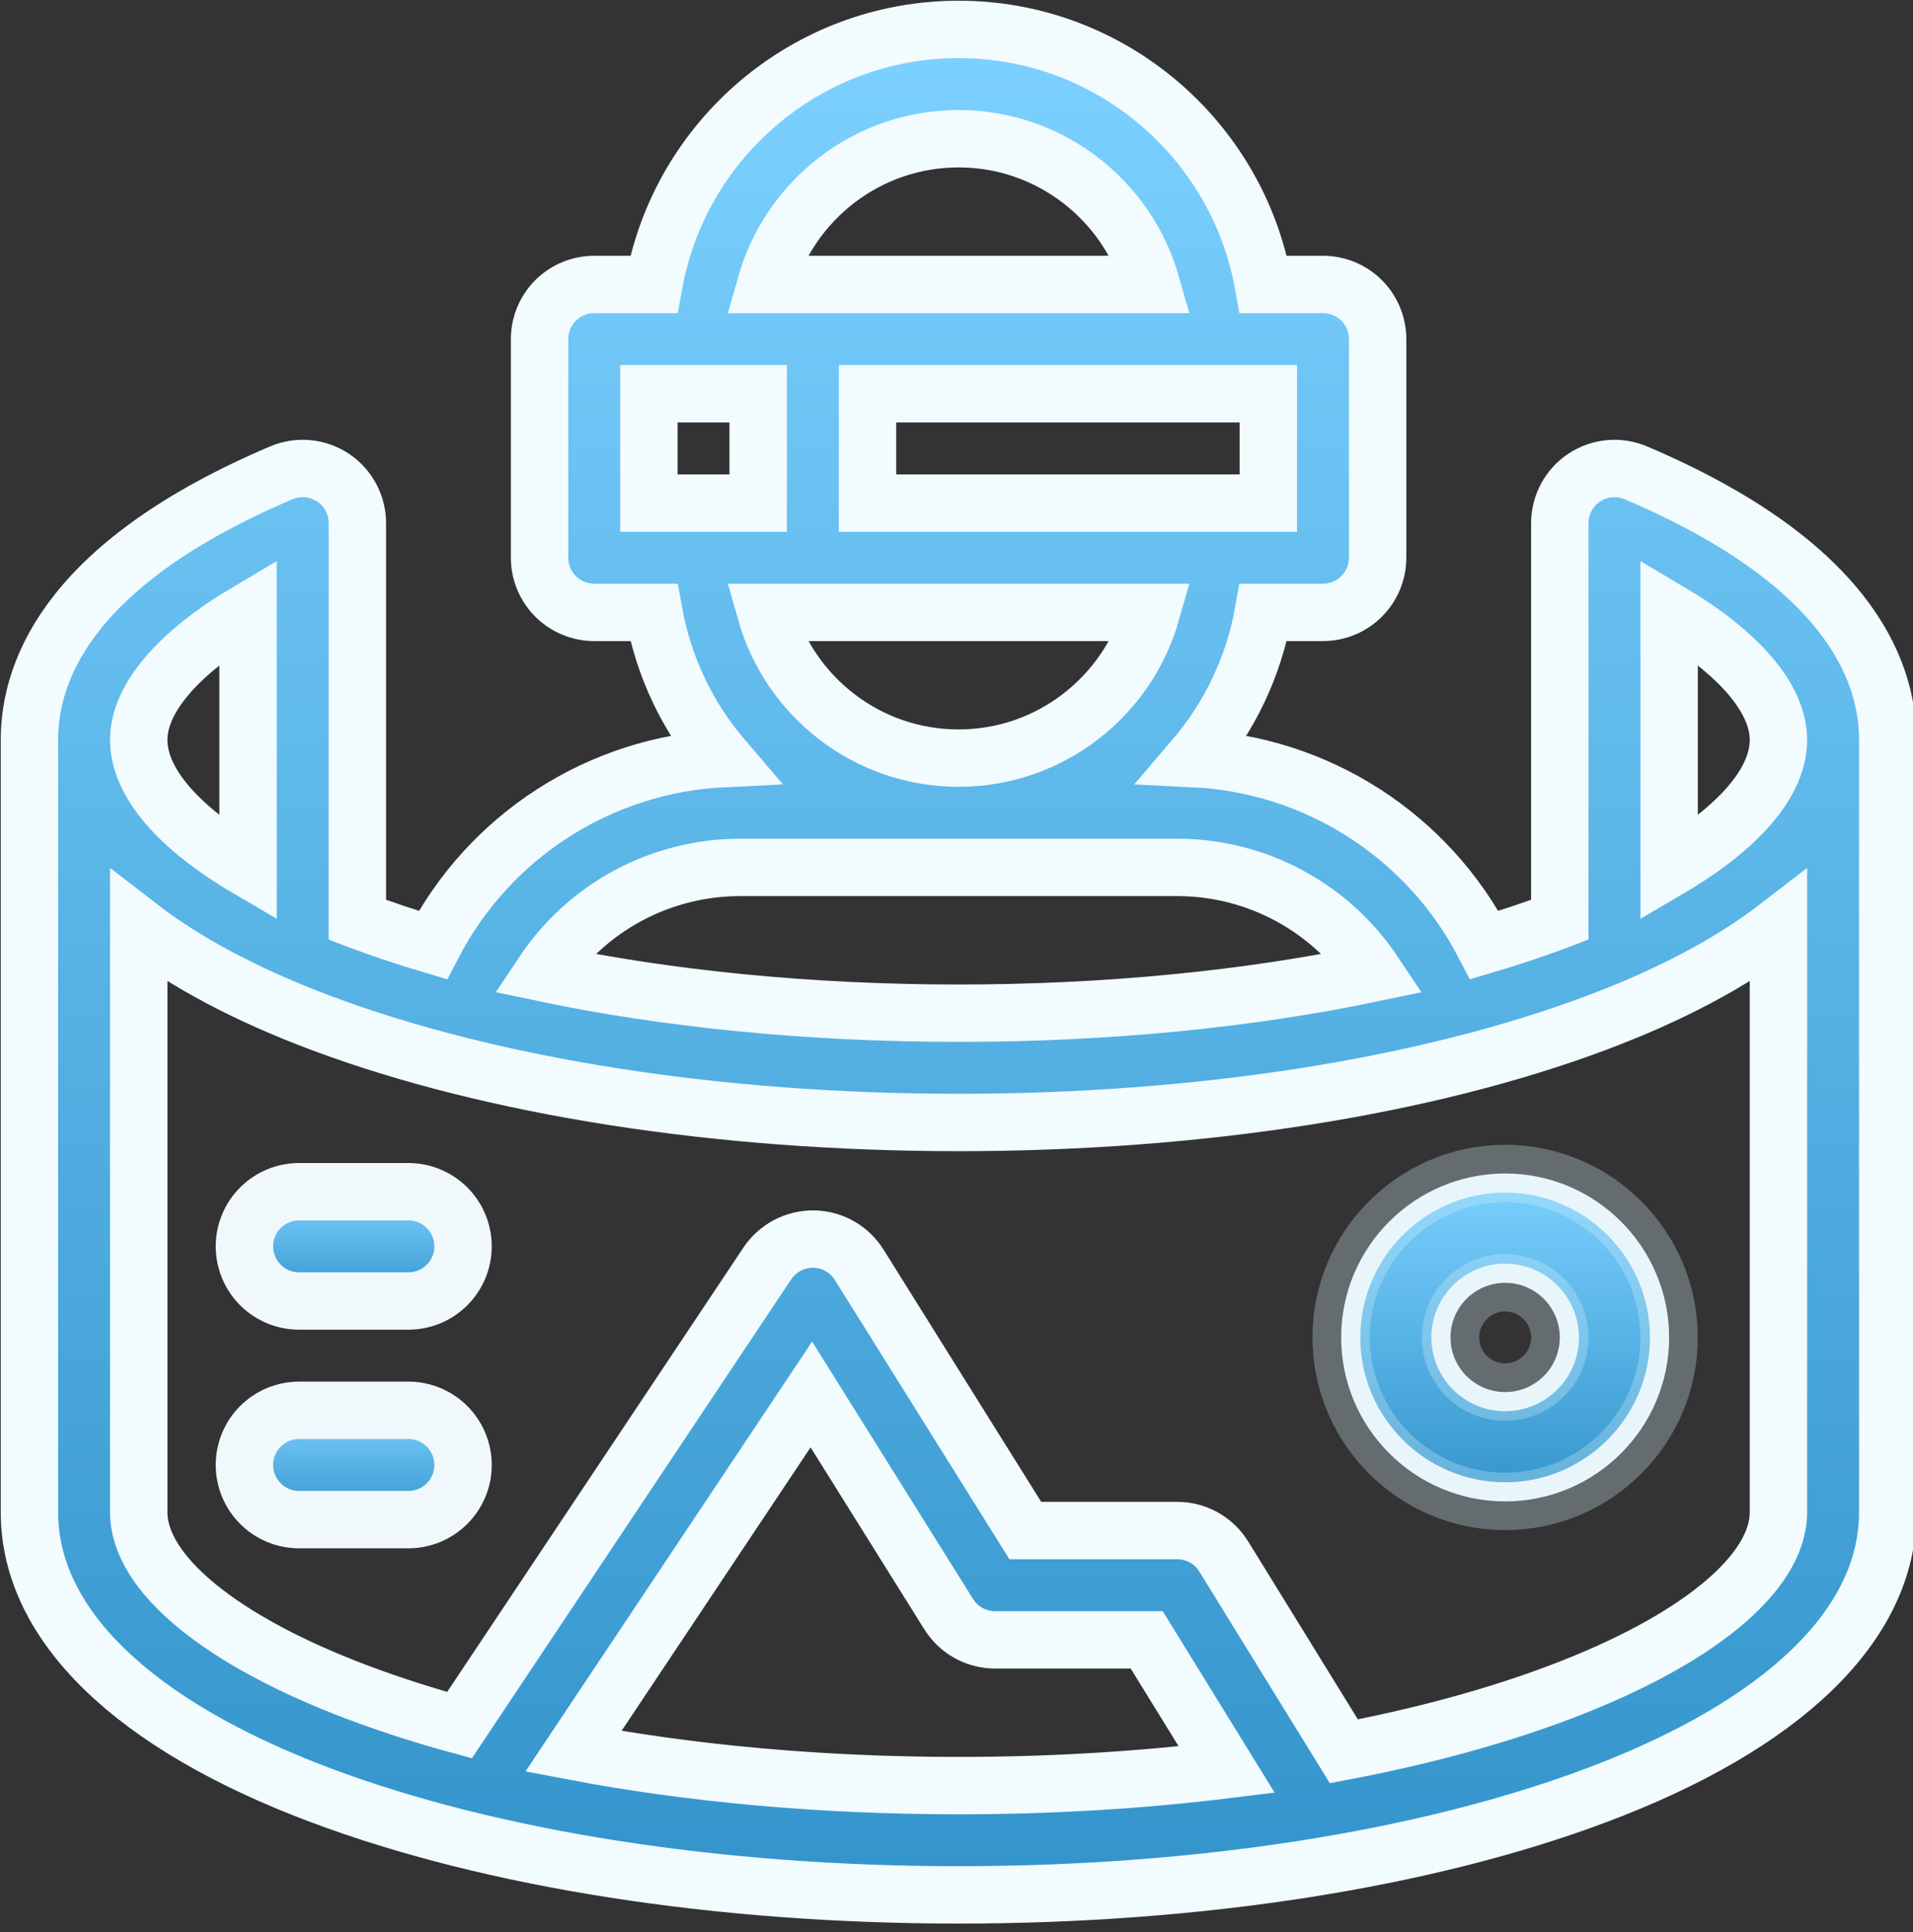
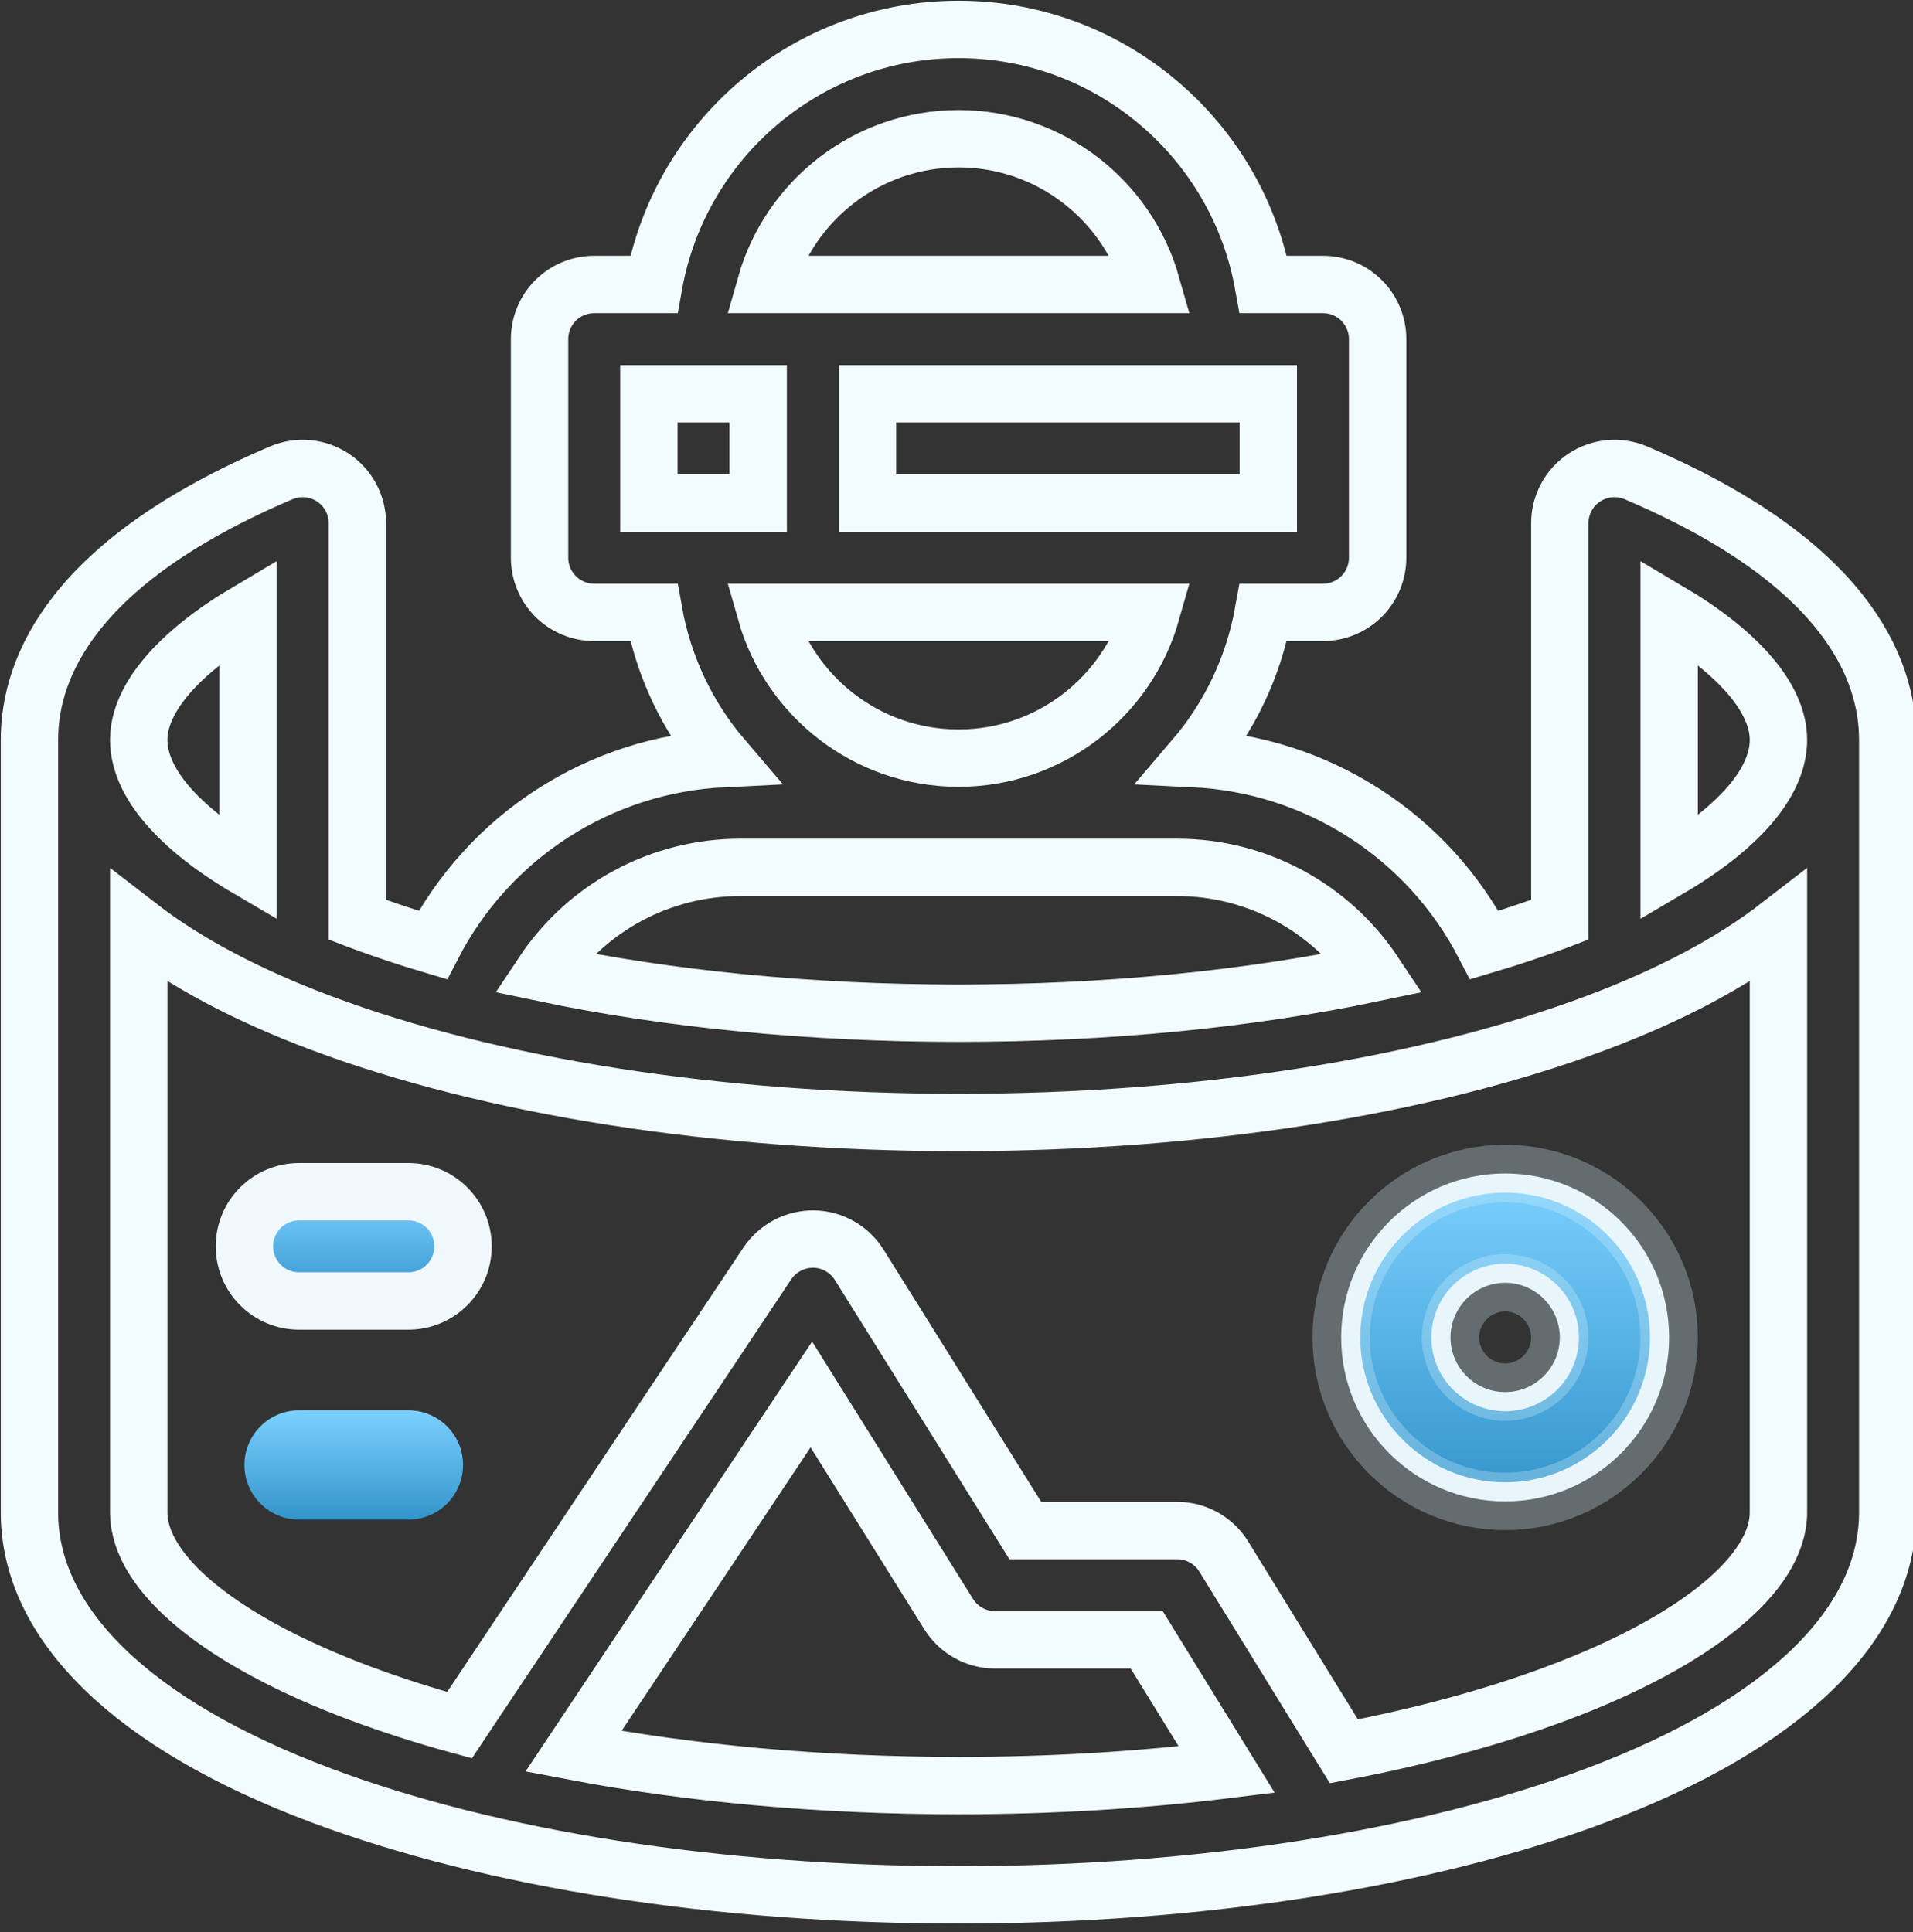
<svg xmlns="http://www.w3.org/2000/svg" width="100" height="101" viewBox="0 0 100 101" fill="none">
  <rect x="0" y="0" width="100" height="101" fill="#333333" stroke="none" />
  <g clip-path="url(#clip0_1940_1229)">
-     <path d="M87.252 45.413V31.963C90.89 34.116 92.966 36.508 92.966 38.68C92.966 40.896 90.906 43.266 87.252 45.413ZM92.966 79.06C92.966 82.267 88.653 85.799 81.431 88.507C78.107 89.754 74.335 90.776 70.249 91.554L63.97 81.37C63.714 80.955 63.356 80.613 62.931 80.375C62.505 80.137 62.025 80.013 61.538 80.013H53.597L44.912 66.118C44.659 65.713 44.309 65.378 43.893 65.144C43.478 64.909 43.01 64.783 42.532 64.776C42.055 64.771 41.585 64.884 41.162 65.106C40.74 65.328 40.38 65.652 40.113 66.047L24.021 90.186C22.252 89.706 20.506 89.146 18.788 88.507C11.565 85.799 7.252 82.267 7.252 79.061V48.426C9.697 50.316 12.894 52.019 16.782 53.477C25.729 56.831 37.565 58.68 50.109 58.68C62.654 58.68 74.49 56.831 83.437 53.477C87.325 52.019 90.522 50.315 92.966 48.426V79.06ZM50.109 93.347C42.979 93.347 36.12 92.726 29.976 91.555L42.413 72.9L49.592 84.384C49.849 84.795 50.206 85.134 50.63 85.369C51.053 85.604 51.53 85.727 52.015 85.727H59.943L64.125 92.51C59.671 93.06 54.952 93.347 50.109 93.347ZM12.967 31.962V45.413C9.312 43.267 7.252 40.896 7.252 38.68C7.252 36.508 9.328 34.115 12.967 31.962ZM61.538 45.346C65.739 45.346 69.569 47.473 71.826 50.859C65.287 52.233 57.859 52.967 50.109 52.967C42.36 52.967 34.932 52.233 28.393 50.859C29.522 49.164 31.051 47.774 32.846 46.812C34.64 45.851 36.645 45.347 38.681 45.346H61.538ZM33.919 26.3V20.586H39.633V26.3H33.919ZM60.186 32.014C58.939 36.406 54.895 39.633 50.109 39.633C45.323 39.633 41.279 36.406 40.032 32.014H60.186ZM50.109 7.252C54.895 7.252 58.939 10.48 60.186 14.871H40.032C41.279 10.479 45.323 7.252 50.109 7.252ZM66.299 20.586V26.3H45.348V20.586H66.299ZM85.512 24.718C85.078 24.534 84.605 24.46 84.135 24.503C83.664 24.546 83.212 24.705 82.819 24.965C82.425 25.226 82.102 25.579 81.878 25.995C81.655 26.411 81.537 26.875 81.537 27.347V48.086L81.431 48.127C80.167 48.598 78.887 49.025 77.593 49.407C76.139 46.596 73.972 44.216 71.308 42.505C68.646 40.794 65.58 39.811 62.419 39.657C64.284 37.476 65.535 34.838 66.042 32.014H69.157C69.915 32.014 70.641 31.712 71.177 31.177C71.713 30.641 72.014 29.914 72.014 29.157V17.728C72.014 17.353 71.94 16.981 71.796 16.635C71.653 16.288 71.442 15.973 71.177 15.708C70.912 15.442 70.597 15.232 70.25 15.088C69.903 14.945 69.531 14.871 69.156 14.871H66.042C64.688 7.302 58.062 1.538 50.109 1.538C42.157 1.538 35.531 7.303 34.176 14.871H31.062C30.304 14.871 29.577 15.172 29.041 15.708C28.506 16.244 28.205 16.97 28.205 17.728V29.157C28.205 29.914 28.506 30.641 29.041 31.177C29.577 31.712 30.304 32.014 31.062 32.014H34.177C34.684 34.838 35.934 37.476 37.8 39.657C34.639 39.811 31.573 40.794 28.91 42.505C26.247 44.216 24.08 46.596 22.625 49.407C21.332 49.025 20.052 48.598 18.788 48.127L18.681 48.086V27.347C18.681 26.875 18.564 26.411 18.34 25.995C18.116 25.579 17.794 25.226 17.4 24.965C17.006 24.705 16.554 24.546 16.084 24.503C15.614 24.46 15.141 24.534 14.706 24.718C3.823 29.345 1.539 34.864 1.539 38.68V79.06C1.539 84.916 6.952 90.171 16.782 93.857C25.729 97.213 37.565 99.06 50.109 99.06C62.654 99.06 74.49 97.213 83.437 93.857C93.266 90.171 98.68 84.916 98.68 79.06V38.68C98.68 34.865 96.395 29.345 85.512 24.718Z" fill="url(#paint0_linear_1940_1229)" />
    <path d="M87.252 45.413V31.963C90.89 34.116 92.966 36.508 92.966 38.68C92.966 40.896 90.906 43.266 87.252 45.413ZM92.966 79.06C92.966 82.267 88.653 85.799 81.431 88.507C78.107 89.754 74.335 90.776 70.249 91.554L63.97 81.37C63.714 80.955 63.356 80.613 62.931 80.375C62.505 80.137 62.025 80.013 61.538 80.013H53.597L44.912 66.118C44.659 65.713 44.309 65.378 43.893 65.144C43.478 64.909 43.01 64.783 42.532 64.776C42.055 64.771 41.585 64.884 41.162 65.106C40.74 65.328 40.38 65.652 40.113 66.047L24.021 90.186C22.252 89.706 20.506 89.146 18.788 88.507C11.565 85.799 7.252 82.267 7.252 79.061V48.426C9.697 50.316 12.894 52.019 16.782 53.477C25.729 56.831 37.565 58.68 50.109 58.68C62.654 58.68 74.49 56.831 83.437 53.477C87.325 52.019 90.522 50.315 92.966 48.426V79.06ZM50.109 93.347C42.979 93.347 36.12 92.726 29.976 91.555L42.413 72.9L49.592 84.384C49.849 84.795 50.206 85.134 50.63 85.369C51.053 85.604 51.53 85.727 52.015 85.727H59.943L64.125 92.51C59.671 93.06 54.952 93.347 50.109 93.347ZM12.967 31.962V45.413C9.312 43.267 7.252 40.896 7.252 38.68C7.252 36.508 9.328 34.115 12.967 31.962ZM61.538 45.346C65.739 45.346 69.569 47.473 71.826 50.859C65.287 52.233 57.859 52.967 50.109 52.967C42.36 52.967 34.932 52.233 28.393 50.859C29.522 49.164 31.051 47.774 32.846 46.812C34.64 45.851 36.645 45.347 38.681 45.346H61.538ZM33.919 26.3V20.586H39.633V26.3H33.919ZM60.186 32.014C58.939 36.406 54.895 39.633 50.109 39.633C45.323 39.633 41.279 36.406 40.032 32.014H60.186ZM50.109 7.252C54.895 7.252 58.939 10.48 60.186 14.871H40.032C41.279 10.479 45.323 7.252 50.109 7.252ZM66.299 20.586V26.3H45.348V20.586H66.299ZM85.512 24.718C85.078 24.534 84.605 24.46 84.135 24.503C83.664 24.546 83.212 24.705 82.819 24.965C82.425 25.226 82.102 25.579 81.878 25.995C81.655 26.411 81.537 26.875 81.537 27.347V48.086L81.431 48.127C80.167 48.598 78.887 49.025 77.593 49.407C76.139 46.596 73.972 44.216 71.308 42.505C68.646 40.794 65.58 39.811 62.419 39.657C64.284 37.476 65.535 34.838 66.042 32.014H69.157C69.915 32.014 70.641 31.712 71.177 31.177C71.713 30.641 72.014 29.914 72.014 29.157V17.728C72.014 17.353 71.94 16.981 71.796 16.635C71.653 16.288 71.442 15.973 71.177 15.708C70.912 15.442 70.597 15.232 70.25 15.088C69.903 14.945 69.531 14.871 69.156 14.871H66.042C64.688 7.302 58.062 1.538 50.109 1.538C42.157 1.538 35.531 7.303 34.176 14.871H31.062C30.304 14.871 29.577 15.172 29.041 15.708C28.506 16.244 28.205 16.97 28.205 17.728V29.157C28.205 29.914 28.506 30.641 29.041 31.177C29.577 31.712 30.304 32.014 31.062 32.014H34.177C34.684 34.838 35.934 37.476 37.8 39.657C34.639 39.811 31.573 40.794 28.91 42.505C26.247 44.216 24.08 46.596 22.625 49.407C21.332 49.025 20.052 48.598 18.788 48.127L18.681 48.086V27.347C18.681 26.875 18.564 26.411 18.34 25.995C18.116 25.579 17.794 25.226 17.4 24.965C17.006 24.705 16.554 24.546 16.084 24.503C15.614 24.46 15.141 24.534 14.706 24.718C3.823 29.345 1.539 34.864 1.539 38.68V79.06C1.539 84.916 6.952 90.171 16.782 93.857C25.729 97.213 37.565 99.06 50.109 99.06C62.654 99.06 74.49 97.213 83.437 93.857C93.266 90.171 98.68 84.916 98.68 79.06V38.68C98.68 34.865 96.395 29.345 85.512 24.718Z" stroke="#F2FBFE" stroke-width="3" stroke-miterlimit="20" />
    <path d="M82.037 69.919L82.037 69.918C82.036 69.028 81.682 68.175 81.053 67.545C80.424 66.916 79.57 66.562 78.68 66.561L78.679 66.561C77.79 66.562 76.936 66.916 76.307 67.545C75.678 68.175 75.324 69.028 75.323 69.918L75.323 69.919C75.324 70.809 75.678 71.662 76.307 72.291C76.936 72.92 77.79 73.274 78.679 73.275L78.68 73.275C79.57 73.274 80.424 72.92 81.053 72.291C81.682 71.662 82.036 70.809 82.037 69.919ZM78.68 77.99C74.231 77.99 70.608 74.368 70.608 69.918C70.608 65.468 74.23 61.847 78.68 61.847C83.13 61.847 86.751 65.468 86.751 69.918C86.751 74.368 83.13 77.99 78.68 77.99Z" fill="url(#paint1_linear_1940_1229)" stroke="#F0F8FB" />
    <path d="M81.537 69.918C81.536 70.676 81.235 71.402 80.699 71.938C80.164 72.473 79.437 72.774 78.68 72.775C77.922 72.774 77.196 72.473 76.661 71.938C76.125 71.402 75.824 70.676 75.823 69.918C75.824 69.161 76.125 68.435 76.661 67.899C77.196 67.363 77.922 67.062 78.68 67.061C79.437 67.062 80.164 67.363 80.699 67.899C81.235 68.435 81.536 69.161 81.537 69.918ZM70.108 69.918C70.108 74.644 73.955 78.49 78.68 78.49C83.406 78.49 87.251 74.644 87.251 69.918C87.251 65.192 83.406 61.347 78.68 61.347C73.954 61.347 70.108 65.192 70.108 69.918Z" stroke="#D5F2FA" stroke-opacity="0.3" stroke-width="3" stroke-miterlimit="20" />
    <path d="M21.348 62.3H15.634C14.876 62.3 14.149 62.601 13.614 63.136C13.078 63.672 12.777 64.399 12.777 65.156C12.777 65.914 13.078 66.641 13.614 67.177C14.149 67.712 14.876 68.013 15.634 68.013H21.348C22.105 68.013 22.832 67.712 23.368 67.177C23.904 66.641 24.205 65.914 24.205 65.156C24.205 64.398 23.904 63.672 23.368 63.136C22.832 62.6 22.105 62.3 21.348 62.3Z" fill="url(#paint2_linear_1940_1229)" />
    <path d="M21.348 62.3H15.634C14.876 62.3 14.149 62.601 13.614 63.136C13.078 63.672 12.777 64.399 12.777 65.156C12.777 65.914 13.078 66.641 13.614 67.177C14.149 67.712 14.876 68.013 15.634 68.013H21.348C22.105 68.013 22.832 67.712 23.368 67.177C23.904 66.641 24.205 65.914 24.205 65.156C24.205 64.398 23.904 63.672 23.368 63.136C22.832 62.6 22.105 62.3 21.348 62.3Z" stroke="#F0F8FB" stroke-width="3" stroke-miterlimit="20" />
    <path d="M21.348 73.728H15.634C14.876 73.728 14.149 74.029 13.614 74.564C13.078 75.1 12.777 75.827 12.777 76.585C12.777 77.343 13.078 78.069 13.614 78.605C14.149 79.141 14.876 79.442 15.634 79.442H21.348C22.106 79.442 22.832 79.141 23.368 78.605C23.904 78.069 24.205 77.343 24.205 76.585C24.205 75.827 23.904 75.1 23.368 74.564C22.832 74.029 22.106 73.728 21.348 73.728Z" fill="url(#paint3_linear_1940_1229)" />
-     <path d="M21.348 73.728H15.634C14.876 73.728 14.149 74.029 13.614 74.564C13.078 75.1 12.777 75.827 12.777 76.585C12.777 77.343 13.078 78.069 13.614 78.605C14.149 79.141 14.876 79.442 15.634 79.442H21.348C22.106 79.442 22.832 79.141 23.368 78.605C23.904 78.069 24.205 77.343 24.205 76.585C24.205 75.827 23.904 75.1 23.368 74.564C22.832 74.029 22.106 73.728 21.348 73.728Z" stroke="#F0F8FB" stroke-width="3" stroke-miterlimit="20" />
  </g>
  <defs>
    <linearGradient id="paint0_linear_1940_1229" x1="50.109" y1="1.538" x2="50.109" y2="99.06" gradientUnits="userSpaceOnUse">
      <stop stop-color="#7CD1FF" />
      <stop offset="1" stop-color="#3394CB" />
    </linearGradient>
    <linearGradient id="paint1_linear_1940_1229" x1="78.68" y1="61.347" x2="78.68" y2="78.49" gradientUnits="userSpaceOnUse">
      <stop stop-color="#7CD1FF" />
      <stop offset="1" stop-color="#3394CB" />
    </linearGradient>
    <linearGradient id="paint2_linear_1940_1229" x1="18.491" y1="62.299" x2="18.491" y2="68.013" gradientUnits="userSpaceOnUse">
      <stop stop-color="#7CD1FF" />
      <stop offset="1" stop-color="#3394CB" />
    </linearGradient>
    <linearGradient id="paint3_linear_1940_1229" x1="18.491" y1="73.728" x2="18.491" y2="79.442" gradientUnits="userSpaceOnUse">
      <stop stop-color="#7CD1FF" />
      <stop offset="1" stop-color="#3394CB" />
    </linearGradient>
    <clipPath id="clip0_1940_1229">
      <rect width="100" height="100.769" fill="white" />
    </clipPath>
  </defs>
</svg>